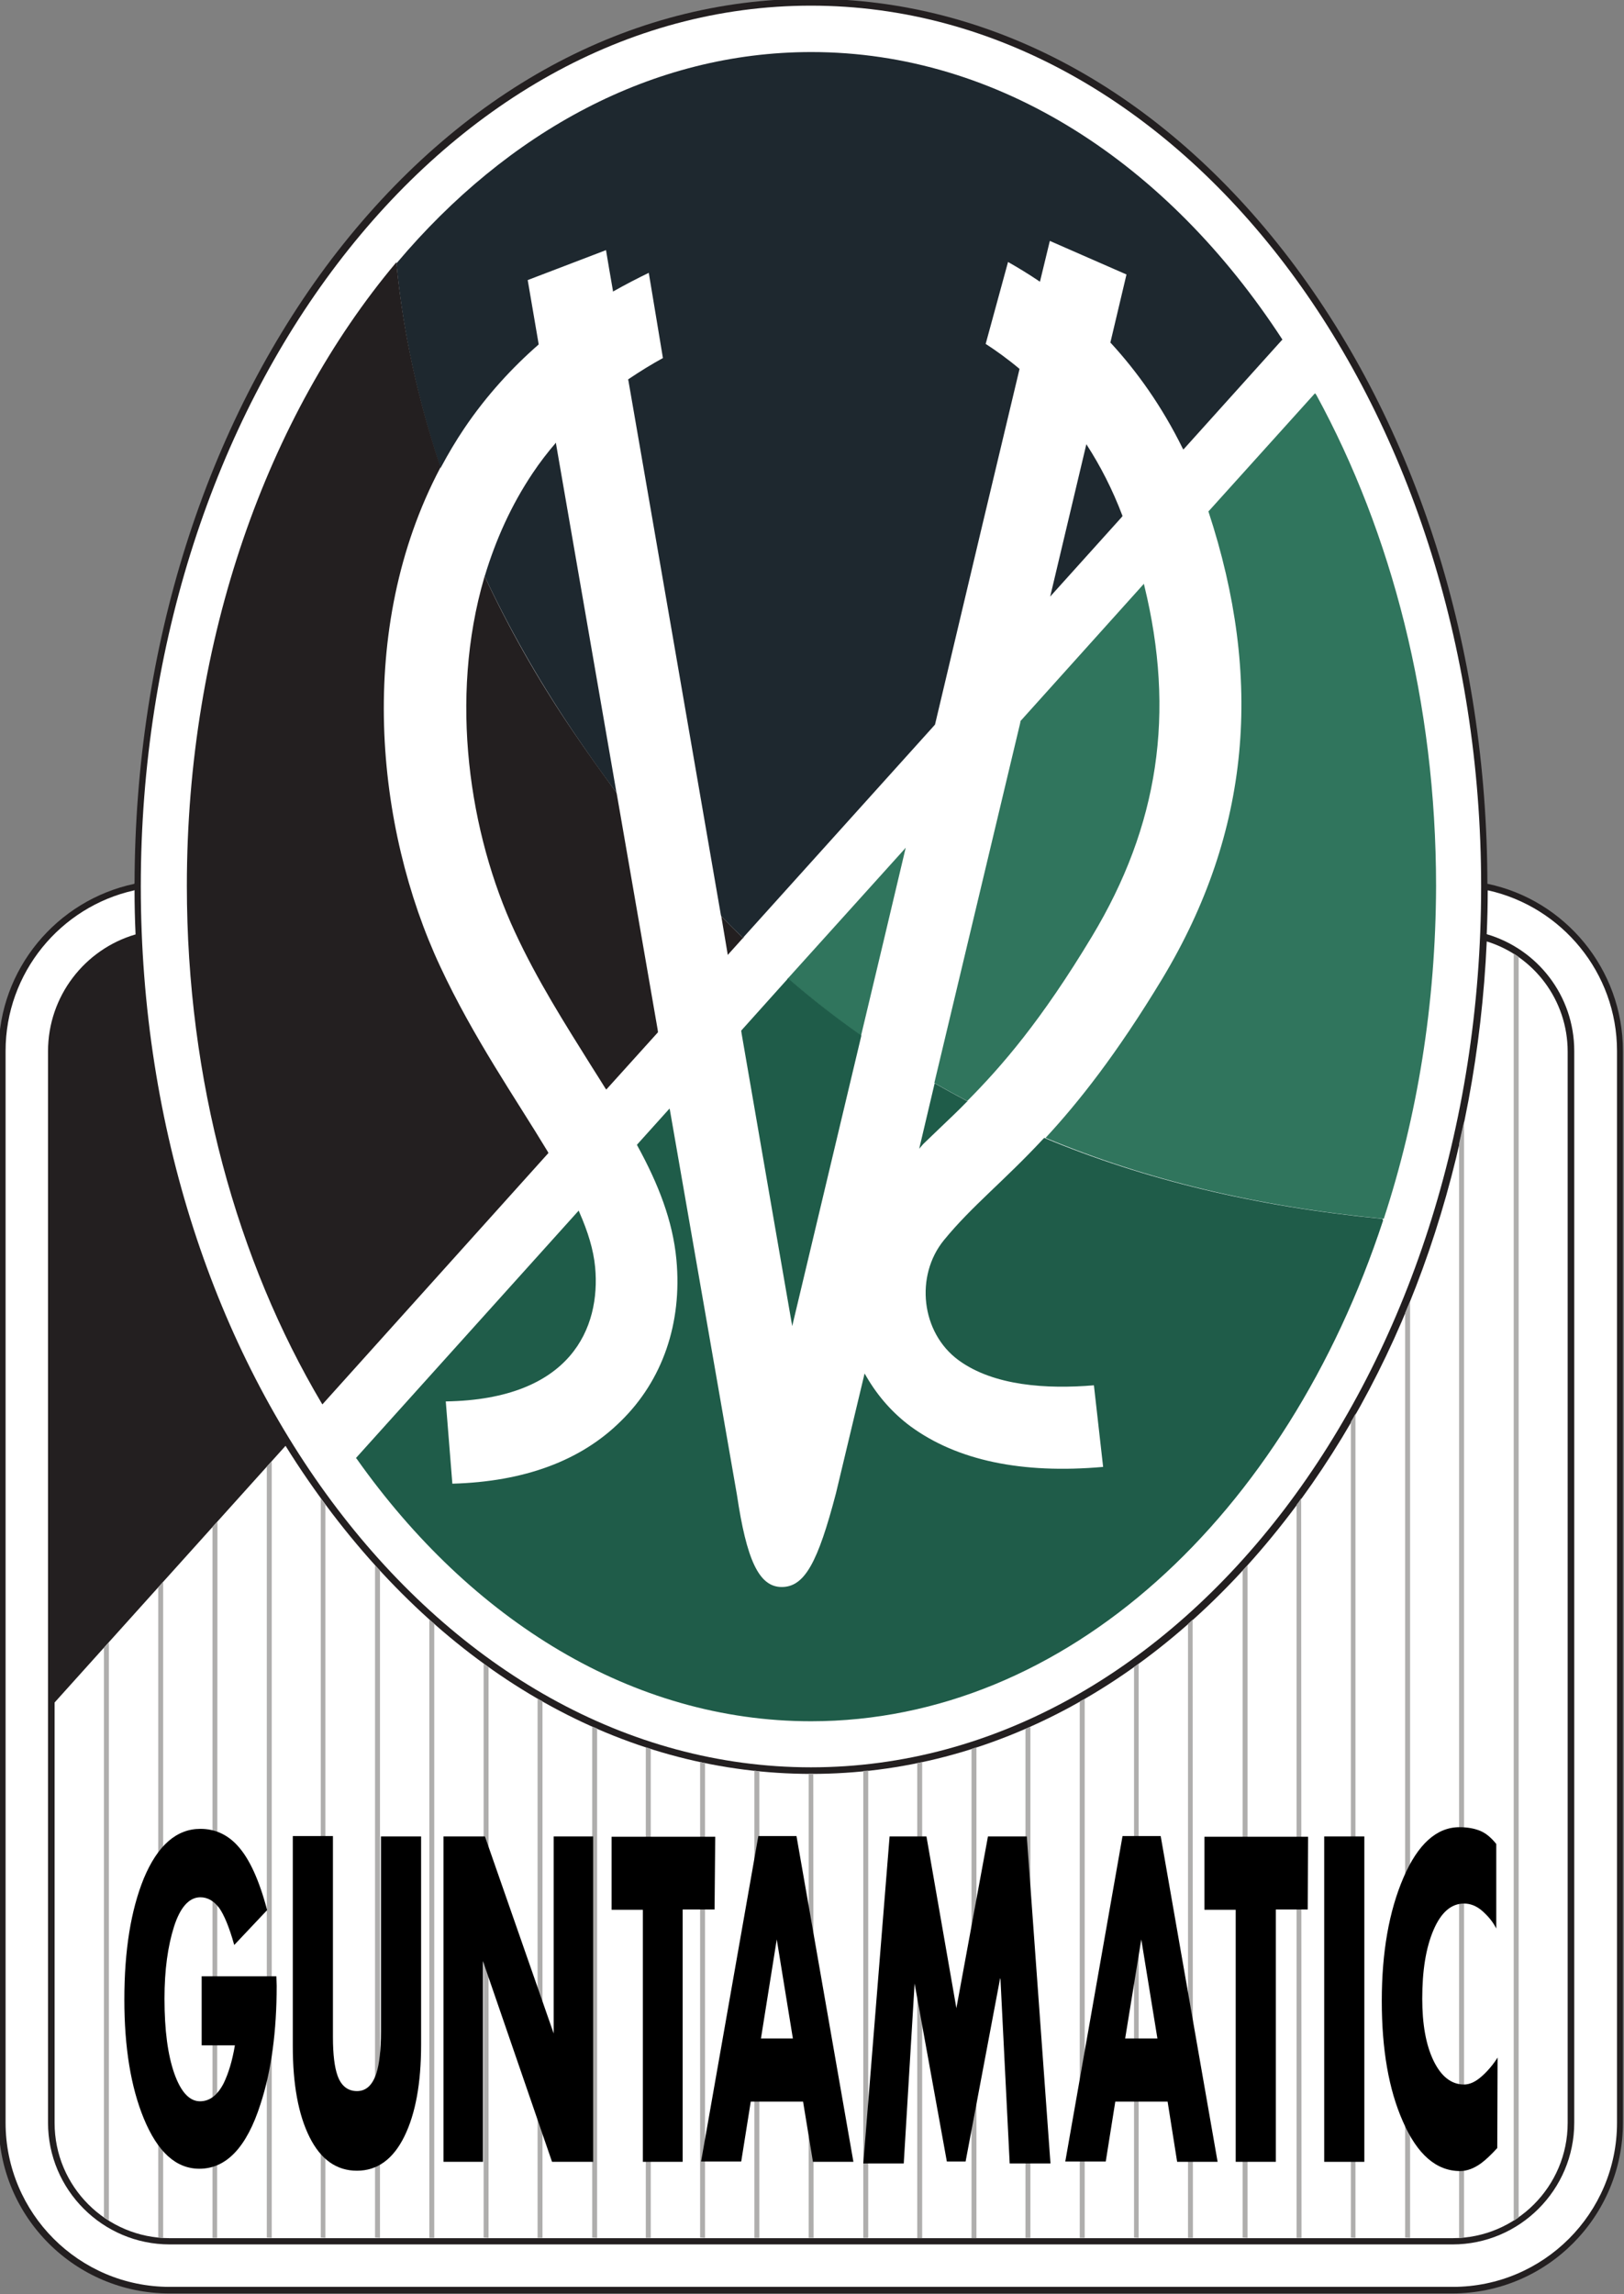
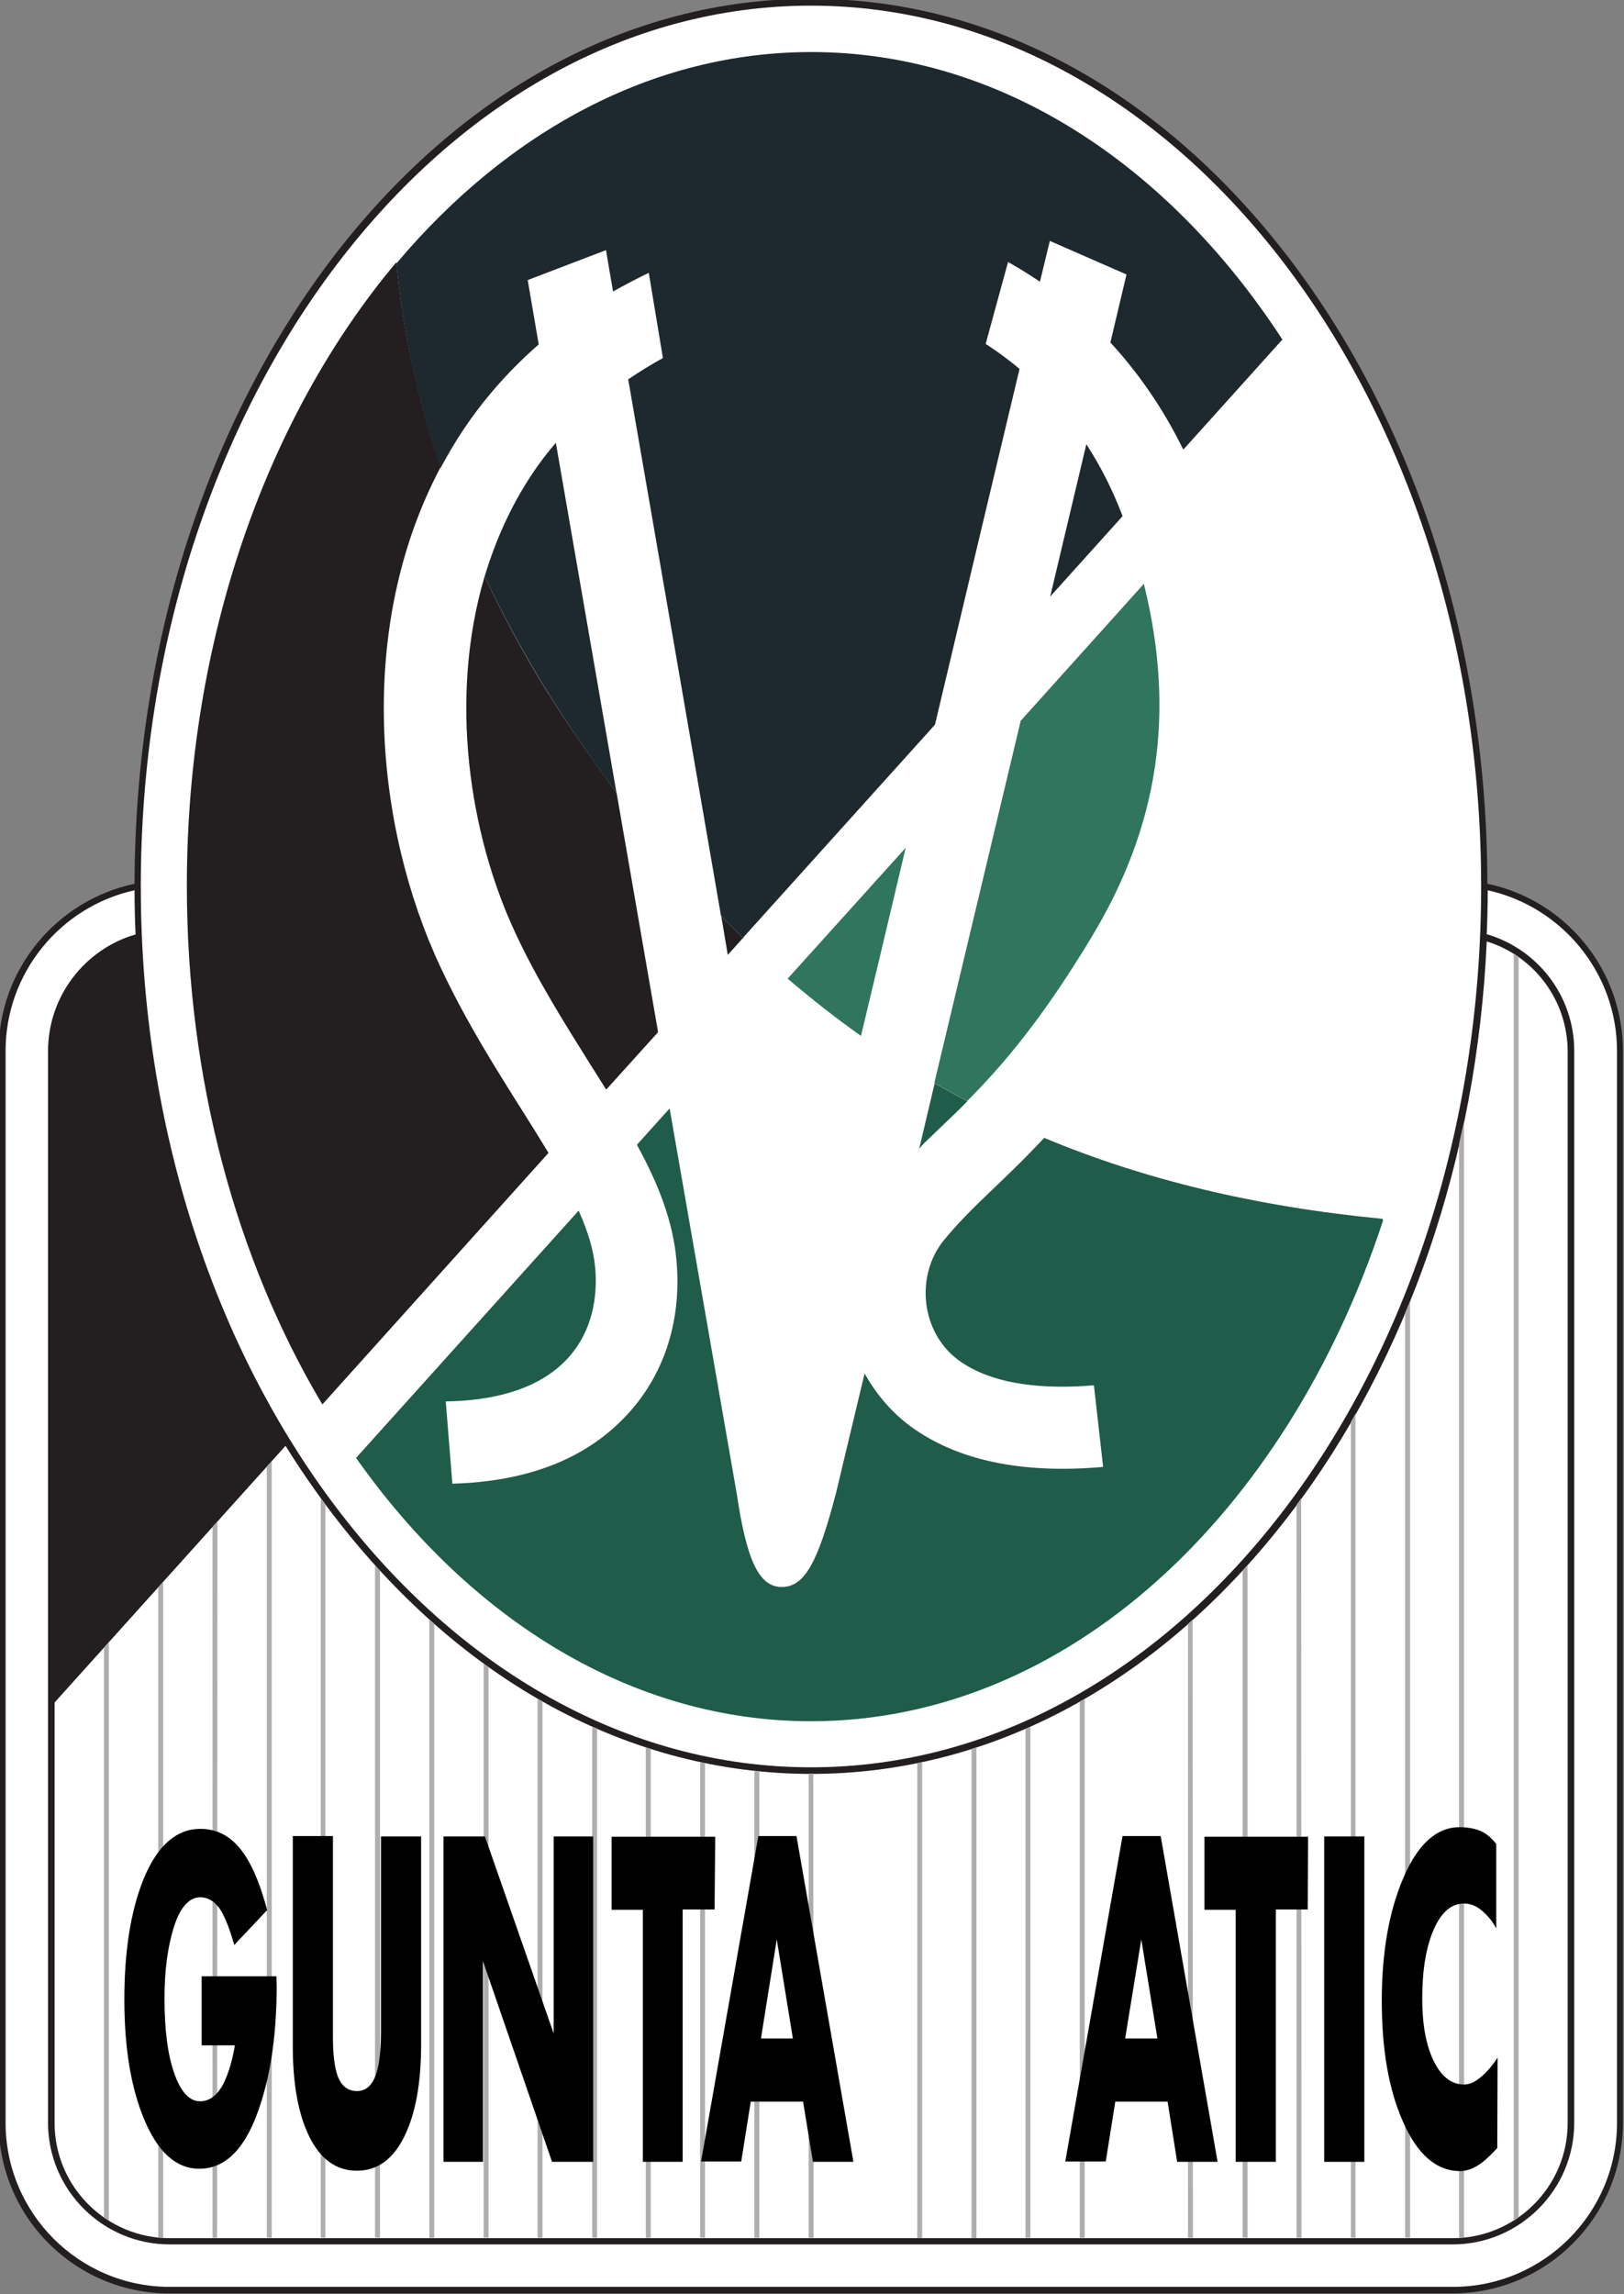
<svg xmlns="http://www.w3.org/2000/svg" version="1.1" id="Ebene_1" x="0px" y="0px" viewBox="0 0 177 250" style="enable-background:new 0 0 177 250;" xml:space="preserve">
  <rect x="0" y="0" width="177" height="250" fill="#808080" stroke="none" />
  <style type="text/css">
	.st0{fill:#231F20;}
	.st1{fill:#FFFFFF;}
	.st2{fill:#AFAEAD;}
	.st3{fill:#30755D;}
	.st4{fill:#1E282F;}
	.st5{fill:#1F5C49;}
</style>
  <g id="g10" transform="matrix(1.333,0,0,-1.333,-67.572,360.852)">
    <g id="g171" transform="matrix(0.269,0,0,0.269,37.617,60.263)">
      <path id="path12" class="st0" d="M89.4,513.7c-23.5-5-41.2-25.9-41.2-50.8V137.2c0-28.7,23.3-51.9,51.9-51.9h389.9    c28.7,0,51.9,23.3,51.9,51.9v325.7c0,25-17.7,45.9-41.1,50.8h-0.1c-0.1,71.7-21.5,139.2-60.1,189.9c-38.9,51-90.5,79.1-145.6,79.1    s-106.7-28.1-145.6-79.1C111,652.9,89.7,585.5,89.5,513.9L89.4,513.7L89.4,513.7z" />
      <path id="path14" class="st1" d="M65.2,264.9l70.1,77.9l0.1,0.1c4.4-7.1,9.2-14,14.2-20.6c38.9-51,90.5-79.1,145.6-79.1    s106.7,28.1,145.6,79.1c35.8,47,56.7,108.1,59.7,173.8v0.1c14.3-4.4,24.6-17.8,24.6-33.5V137.1c0-19.3-15.7-35-35-35H100.2    c-19.3,0-35,15.7-35,35v127.6V264.9L65.2,264.9z" />
      <path id="path16" class="st1" d="M91.4,512.9c0,147.7,91.4,267.7,203.7,267.7s203.7-120.1,203.7-267.7s-91.4-267.7-203.7-267.7    S91.4,365.4,91.4,512.9z" />
      <path id="path18" class="st1" d="M89.7,498.3c-15.3-4.5-26.5-18.7-26.5-35.5V137.2c0-20.4,16.6-37,37-37h389.9    c20.4,0,37,16.6,37,37v325.7c0,16.8-11.2,31-26.6,35.5v0.1c0.2,4.4,0.3,8.8,0.3,13.2h0.2c22.3-5,39.1-25,39.1-48.8V137.2    c0-27.6-22.4-49.9-49.9-49.9H100.2c-27.6,0-49.9,22.4-49.9,49.9v325.7c0,23.8,16.7,43.8,39,48.8l0.2,0.1c0-4.4,0.1-8.8,0.3-13.2    V498.3L89.7,498.3z" />
      <path id="path20" class="st2" d="M114.6,102.2h-1.4v0.2v215.7v0.2l1.5,1.6v-0.2L114.6,102.2L114.6,102.2L114.6,102.2z" />
      <path id="path22" class="st2" d="M146.1,102.3v224.5v0.1c0.5-0.7,1-1.3,1.4-2v-0.2V102.3v-0.1L146.1,102.3L146.1,102.3    L146.1,102.3z" />
      <path id="path24" class="st2" d="M179.1,102.4v187.5v0.2c0.5-0.4,1-0.9,1.5-1.3v-0.1V102.3v-0.1h-1.5V102.4L179.1,102.4z" />
-       <path id="path26" class="st2" d="M312.4,102.2H311v0.2V244v0.1c0.5,0,1,0.1,1.5,0.1v-0.1V102.4L312.4,102.2L312.4,102.2z" />
      <path id="path28" class="st2" d="M411.2,102.2h-1.5v0.2v186.3v0.1c0.5,0.4,1,0.9,1.4,1.3V290L411.2,102.2L411.2,102.2L411.2,102.2    z" />
      <path id="path30" class="st2" d="M508.7,107.7v384.6v0.2c0.5-0.3,1-0.6,1.5-1v-0.1V108.6v-0.2c-0.5-0.3-1-0.7-1.4-1L508.7,107.7    L508.7,107.7z" />
      <path id="path32" class="st2" d="M493.6,102.3c-0.5,0-1-0.1-1.5-0.1v0.1v332.4v0.1c0.5,2.2,1,4.4,1.5,6.7V441V102.5V102.3    L493.6,102.3z" />
      <path id="path34" class="st2" d="M475.7,102.3v280.8v0.2c0.5,1.2,1,2.4,1.5,3.5v-0.2V102.3v-0.1L475.7,102.3L475.7,102.3    L475.7,102.3z" />
      <path id="path36" class="st2" d="M459.2,102.3V350v0.2c0.5,0.8,1,1.7,1.4,2.5v-0.2V102.3v-0.1L459.2,102.3L459.2,102.3    L459.2,102.3z" />
      <path id="path38" class="st2" d="M444.2,102.2h-1.5v0.1v222.6v0.1c0.5,0.6,1,1.3,1.4,2v-0.2L444.2,102.2L444.2,102.2L444.2,102.2z    " />
      <path id="path40" class="st2" d="M426.3,102.3v202.6v0.1c0.5,0.5,1,1.1,1.5,1.6v-0.1V102.3v-0.1L426.3,102.3L426.3,102.3    L426.3,102.3z" />
-       <path id="path42" class="st2" d="M393.3,102.3v173.3v0.1c0.5,0.3,1,0.7,1.4,1v-0.1V102.3v-0.1L393.3,102.3L393.3,102.3    L393.3,102.3z" />
      <path id="path44" class="st2" d="M378.3,102.2h-1.5v0.1v162.7v0.2c0.5,0.3,1,0.6,1.5,0.8V266V102.2L378.3,102.2L378.3,102.2z" />
      <path id="path46" class="st2" d="M361.8,102.2h-1.5v0.1v154.5v0.1c0.5,0.2,1,0.4,1.5,0.6v-0.1V102.2L361.8,102.2L361.8,102.2z" />
      <path id="path48" class="st2" d="M343.9,102.4v148.3v0.1c0.5,0.2,1,0.3,1.5,0.5v-0.2V102.3v-0.2h-1.5V102.4L343.9,102.4z" />
      <path id="path50" class="st2" d="M327.4,102.3v144.1v0.1c0.5,0.1,1,0.2,1.5,0.3v-0.1V102.3v-0.2h-1.5V102.3L327.4,102.3z" />
      <path id="path52" class="st2" d="M295.9,102.2h-1.5v0.2v140.7v0.2c0.2,0,0.5,0,0.7,0c0.2,0,0.5,0,0.7,0v-0.1L295.9,102.2    L295.9,102.2L295.9,102.2z" />
      <path id="path54" class="st2" d="M279.4,102.2h-1.5v0.2v141.7v0.1c0.5-0.1,1-0.1,1.5-0.2v-0.1V102.2L279.4,102.2L279.4,102.2z" />
      <path id="path56" class="st2" d="M261.4,102.3v144.4v0.1c0.5-0.1,1-0.2,1.5-0.3v-0.1V102.3v-0.1L261.4,102.3L261.4,102.3    L261.4,102.3z" />
      <path id="path58" class="st2" d="M246.4,102.2h-1.5v0.1v148.8v0.2c0.5-0.2,1-0.3,1.5-0.5v-0.2V102.2L246.4,102.2L246.4,102.2z" />
      <path id="path60" class="st2" d="M228.6,102.3v155.1v0.2c0.5-0.2,1-0.4,1.5-0.6V257V102.3v-0.1L228.6,102.3L228.6,102.3    L228.6,102.3z" />
      <path id="path62" class="st2" d="M213.5,102.2H212v0.2V266v0.1c0.5-0.3,1-0.6,1.5-0.8v-0.2V102.4V102.2L213.5,102.2z" />
      <path id="path64" class="st2" d="M195.6,102.3v174.3v0.1c0.5-0.4,1-0.7,1.5-1.1v-0.1V102.3v-0.1L195.6,102.3L195.6,102.3    L195.6,102.3z" />
      <path id="path66" class="st2" d="M162.6,102.3v204.2v0.1c0.5-0.5,1-1.1,1.5-1.6v-0.1V102.3v-0.1L162.6,102.3L162.6,102.3    L162.6,102.3z" />
      <path id="path68" class="st2" d="M129.7,102.3v234.1v0.2l1.5,1.6V338V102.3v-0.1L129.7,102.3L129.7,102.3L129.7,102.3z" />
      <path id="path70" class="st2" d="M96.7,102.5v197.3v0.1l1.5,1.7v-0.3v-199v-0.1c-0.5,0-1,0.1-1.5,0.1V102.5L96.7,102.5z" />
      <path id="path72" class="st2" d="M80.2,108.5v172.9v0.1l1.5,1.6V283V107.6v-0.1C81.2,107.8,80.7,108.1,80.2,108.5L80.2,108.5    L80.2,108.5z" />
      <path id="path74" d="M132.7,178.8c0-13.8-1.6-25.8-4.9-35.9c-4.2-13.2-10.4-19.7-18.6-19.7c-7.1,0-12.7,5.1-16.9,15.3    c-3.9,9.5-5.9,21.5-5.9,36.1c0,15,2,27.2,5.9,36.8c4.2,10.1,10,15.1,17.2,15.1c4.4,0,8.2-1.7,11.3-5.1c3.6-3.9,6.6-10.5,9-19.6    l-10-10.6c-1.5,5.4-3.1,9.2-4.6,11.3c-1.6,2.1-3.5,3.2-5.7,3.2c-3.4,0-6.1-3-8-8.9c-1.9-6-2.9-13.2-2.9-21.9c0-9.6,1-17.1,3-22.8    c2-5.6,4.6-8.4,7.8-8.4c2.9,0,5.3,1.8,7.2,5.5c1.4,2.9,2.6,6.7,3.4,11.5h-10.1v21h22.7L132.7,178.8L132.7,178.8z" />
      <path id="path76" d="M176.6,160.9c0-11.7-1.7-21-5.1-27.9s-8.2-10.4-14.4-10.4s-11,3.4-14.4,10.2c-3.4,6.8-5.1,16-5.1,27.6v63.9    h12.2v-61.1c0-5.3,0.5-9.2,1.4-11.7c1.1-3.1,3.1-4.7,5.9-4.7c2.8,0,4.7,1.8,5.9,5.4c0.9,2.8,1.4,7.1,1.4,12.7v59.3h12.2    L176.6,160.9L176.6,160.9z" />
      <path id="path78" d="M228.9,125.3h-12.5l-21,61v-61h-12v98.9H196l20.9-59.9v59.9h12V125.3z" />
      <path id="path80" d="M265.8,202h-9.7v-76.7H244v76.6h-9.5v22.2h31.5L265.8,202L265.8,202z" />
      <path id="path82" d="M308,125.3h-12.3l-3,18.3h-15.9l-2.9-18.2h-12.2l17.4,98.9h11.6L308,125.3 M289.6,162.8l-4.9,30.1l-4.8-30.1    H289.6z" />
-       <path id="path84" d="M367.9,124.8h-12.4l-2.8,56l-0.1,0.3l-10.5-55.7h-5.7l-9.8,54.1l-3.3-54.7h-12.3l8,99.4h11.2l9.1-52.2    l9.6,52.2h11.8L367.9,124.8z" />
      <path id="path86" d="M418.7,125.3h-12.3l-2.9,18.3h-15.9l-2.9-18.2h-12.3l17.4,98.9h11.6L418.7,125.3 M400.4,162.8l-4.9,30.1    l-4.9-30.1H400.4z" />
      <path id="path88" d="M446.1,202h-9.7v-76.7h-12.2v76.6h-9.5v22.2h31.5L446.1,202L446.1,202z" />
      <path id="path90" d="M463.3,125.3h-12.2v98.9h12.2V125.3z" />
      <path id="path92" d="M503.7,129.5c-1.8-2-3.5-3.6-5-4.7c-2.1-1.5-4.2-2.3-6.3-2.3c-7.2,0-13,5-17.4,15.1    c-4.3,9.7-6.4,21.9-6.4,36.6c0,14.8,2.2,27.3,6.6,37.5c4.4,10.2,10.1,15.3,17,15.3c2.5,0,4.6-0.4,6.3-1.1c1.7-0.7,3.3-2,4.9-4    v-25.7c-1,2-2.4,3.7-4.2,5.3c-1.8,1.6-3.7,2.3-5.6,2.3c-3.9,0-7-2.7-9.3-8.1c-2.3-5.4-3.4-12.3-3.4-20.8c0-7.7,1.1-14,3.4-18.8    c2.3-4.8,5.4-7.3,9.3-7.3c1.7,0,3.5,0.8,5.4,2.5c1.8,1.6,3.5,3.6,4.8,5.7L503.7,129.5L503.7,129.5z" />
      <path id="path94" class="st3" d="M332.6,453.2c3.3-1.9,6.6-3.7,10-5.5l0.1,0.1c10.4,10.5,22.4,24.3,37.8,49.9    c20.3,33.7,25.4,67.9,15.9,106.7l-0.1,0.5l-37.5-41.7l-0.1-0.6L332.6,453.2L332.6,453.2z" />
-       <path id="path96" class="st3" d="M469.2,411.9c-38.5,3.7-72.4,11.9-102.8,24.6l0.1,0.1c9.9,10.7,21.5,25.3,35.4,48.3    c26.9,44.7,30.7,91.2,14,142l0.3,0.3l32.1,35.6l0.4-0.5c22.9-42,36.4-93.5,36.4-149.3C485,477.1,479.4,443,469.2,411.9    L469.2,411.9L469.2,411.9z" />
      <path id="path98" class="st4" d="M236,541.4c-4.6,6.1-9,12.4-13.4,18.9c-10.9,16.2-19.7,32-26.7,46.9l0.1,0.2    c3.3,10.9,8,21.4,14.5,31.1c2.2,3.3,4.6,6.4,7.1,9.3v-0.3l18.3-105.6C235.9,541.8,236,541.4,236,541.4z" />
      <path id="path100" class="st3" d="M310.3,467.5c-7.7,5.4-15.1,11.3-22.3,17.4l0.3,0.3l35,38.8l0.6,0.7    c-4.6-19.5-9.2-38.8-13.5-56.8L310.3,467.5z" />
      <path id="path102" class="st4" d="M274.7,497.6l57.3,63.6l0.8,0.9c9.5,40.2,18.7,78.8,25.6,107.7l0.1,0.4    c-3.7,3.1-7.2,5.6-10.3,7.6l6.8,24.9c2.8-1.6,6-3.5,9.4-5.8l0.3-0.2c1.2,4.9,2.2,9.1,3,12.4l23.3-10.2l-4.9-20.7l0.3-0.3    c7.7-8.4,15.3-18.9,21.7-31.9l0.2-0.3l29.7,33l0.4,0.4c-34.8,53.5-86.1,87.4-143.2,87.4c-48.3,0-92.3-24.2-125.9-64l-0.2-0.2    c1.4-15.3,4.9-36.9,13.4-62.2l0.3,0.5c2.1,3.9,4.4,7.8,6.9,11.5c6.8,10.1,14.7,18.6,22.6,25.5v0.3l-3.3,19.3l23.8,9.1    c0.6-3.6,1.3-7.8,2.1-12.3v-0.3c3.9,2.2,7.6,4.1,10.9,5.7l4.3-25.9c-3.3-1.8-6.9-4-10.6-6.5l0.1-0.3    c7.6-43.7,18.3-105.7,28.1-162.4l0.1-0.4c2.2-2.3,4.4-4.5,6.7-6.7L274.7,497.6L274.7,497.6z" />
      <path id="path104" class="st5" d="M469,411.4c-29.4-89.5-96.2-152.2-173.9-152.2c-54.3,0-103.4,30.7-138.1,79.8l-0.2,0.2    l67.7,75.2l0.2-0.5c2.6-5.9,4.3-11.4,4.8-16.7c1.7-18.3-7.2-40.2-45.4-40.8l2-25c21.9,0.6,39.1,7,51.2,19    c12.7,12.4,18.7,29.8,16.9,49.1c-1.1,11.8-5.5,23-11.8,34.5l-0.2,0.4l9.9,11l0.1-0.3L272.6,328c2.9-19.5,6.6-28,13.6-28    c7,0,11,7.5,16.5,28.5l8.7,36.4l0.7-1.2c3.4-5.8,7.9-10.9,13.3-14.9c14.1-10.3,33.7-14.5,58.5-12.3l-2.8,24.8    c-14.3-1.2-30.4-0.2-41.1,7.6c-11.5,8.4-13.3,25.7-4.5,36.5c8.5,10.4,18.1,17.8,30.2,30.8l0.3,0.3c30.4-12.7,64.3-20.9,102.8-24.6    L469,411.4z" />
      <path id="path106" class="st5" d="M342.5,447.5c-2.8-2.9-5.6-5.5-8.2-8c-1.7-1.6-3.4-3.3-5.1-4.9l-1.2-1.4l4.6,19.5l0.1,0.4    c3.3-1.9,6.6-3.7,10-5.5L342.5,447.5L342.5,447.5z" />
-       <path id="path108" class="st5" d="M310.3,467.1c-8.9-37.4-16.5-69.4-20.9-87.8c-3.3,19-8.9,51.3-15.4,89l-0.1,0.8l14,15.6l0.2,0.3    c7.2-6.2,14.6-12,22.3-17.4L310.3,467.1L310.3,467.1z" />
      <path id="path110" class="st0" d="M274.3,497.1l-4.5-5l-0.1,0.7c-0.6,3.5-1.2,7.1-1.8,10.7l-0.1,0.4c2.2-2.3,4.4-4.5,6.7-6.7    L274.3,497.1L274.3,497.1z" />
      <path id="path112" class="st0" d="M236.1,540.9l12.4-71.5l0.1-0.8l-15.7-17.4l-0.2,0.2c-1.4,2.3-2.9,4.6-4.4,7    c-8,12.8-16.4,26-23.2,40.7c-13.8,29.7-20.1,70.8-9.3,107.7l0.1,0.4c7-15,15.7-30.7,26.7-46.9c4.4-6.5,8.9-12.8,13.4-18.9    L236.1,540.9L236.1,540.9z" />
      <path id="path114" class="st0" d="M182.4,640.1c-25.8-48.9-19.7-109.4,0-151.5c10.1-21.7,23-40.2,32.7-56.3l0.2-0.4l-68.7-76.4    l-0.2,0.3c-25.7,43.3-41,98-41,157.3c0,75.2,24.6,142.9,63.5,189.3l0.2,0.2c1.4-15.3,4.9-36.9,13.4-62.2L182.4,640.1z" />
      <path id="path116" class="st4" d="M389.5,625.1L367.8,601l0.2,0.8l10.8,45.5l0.2-0.3c4-6.2,7.7-13.3,10.8-21.5L389.5,625.1z" />
    </g>
  </g>
</svg>